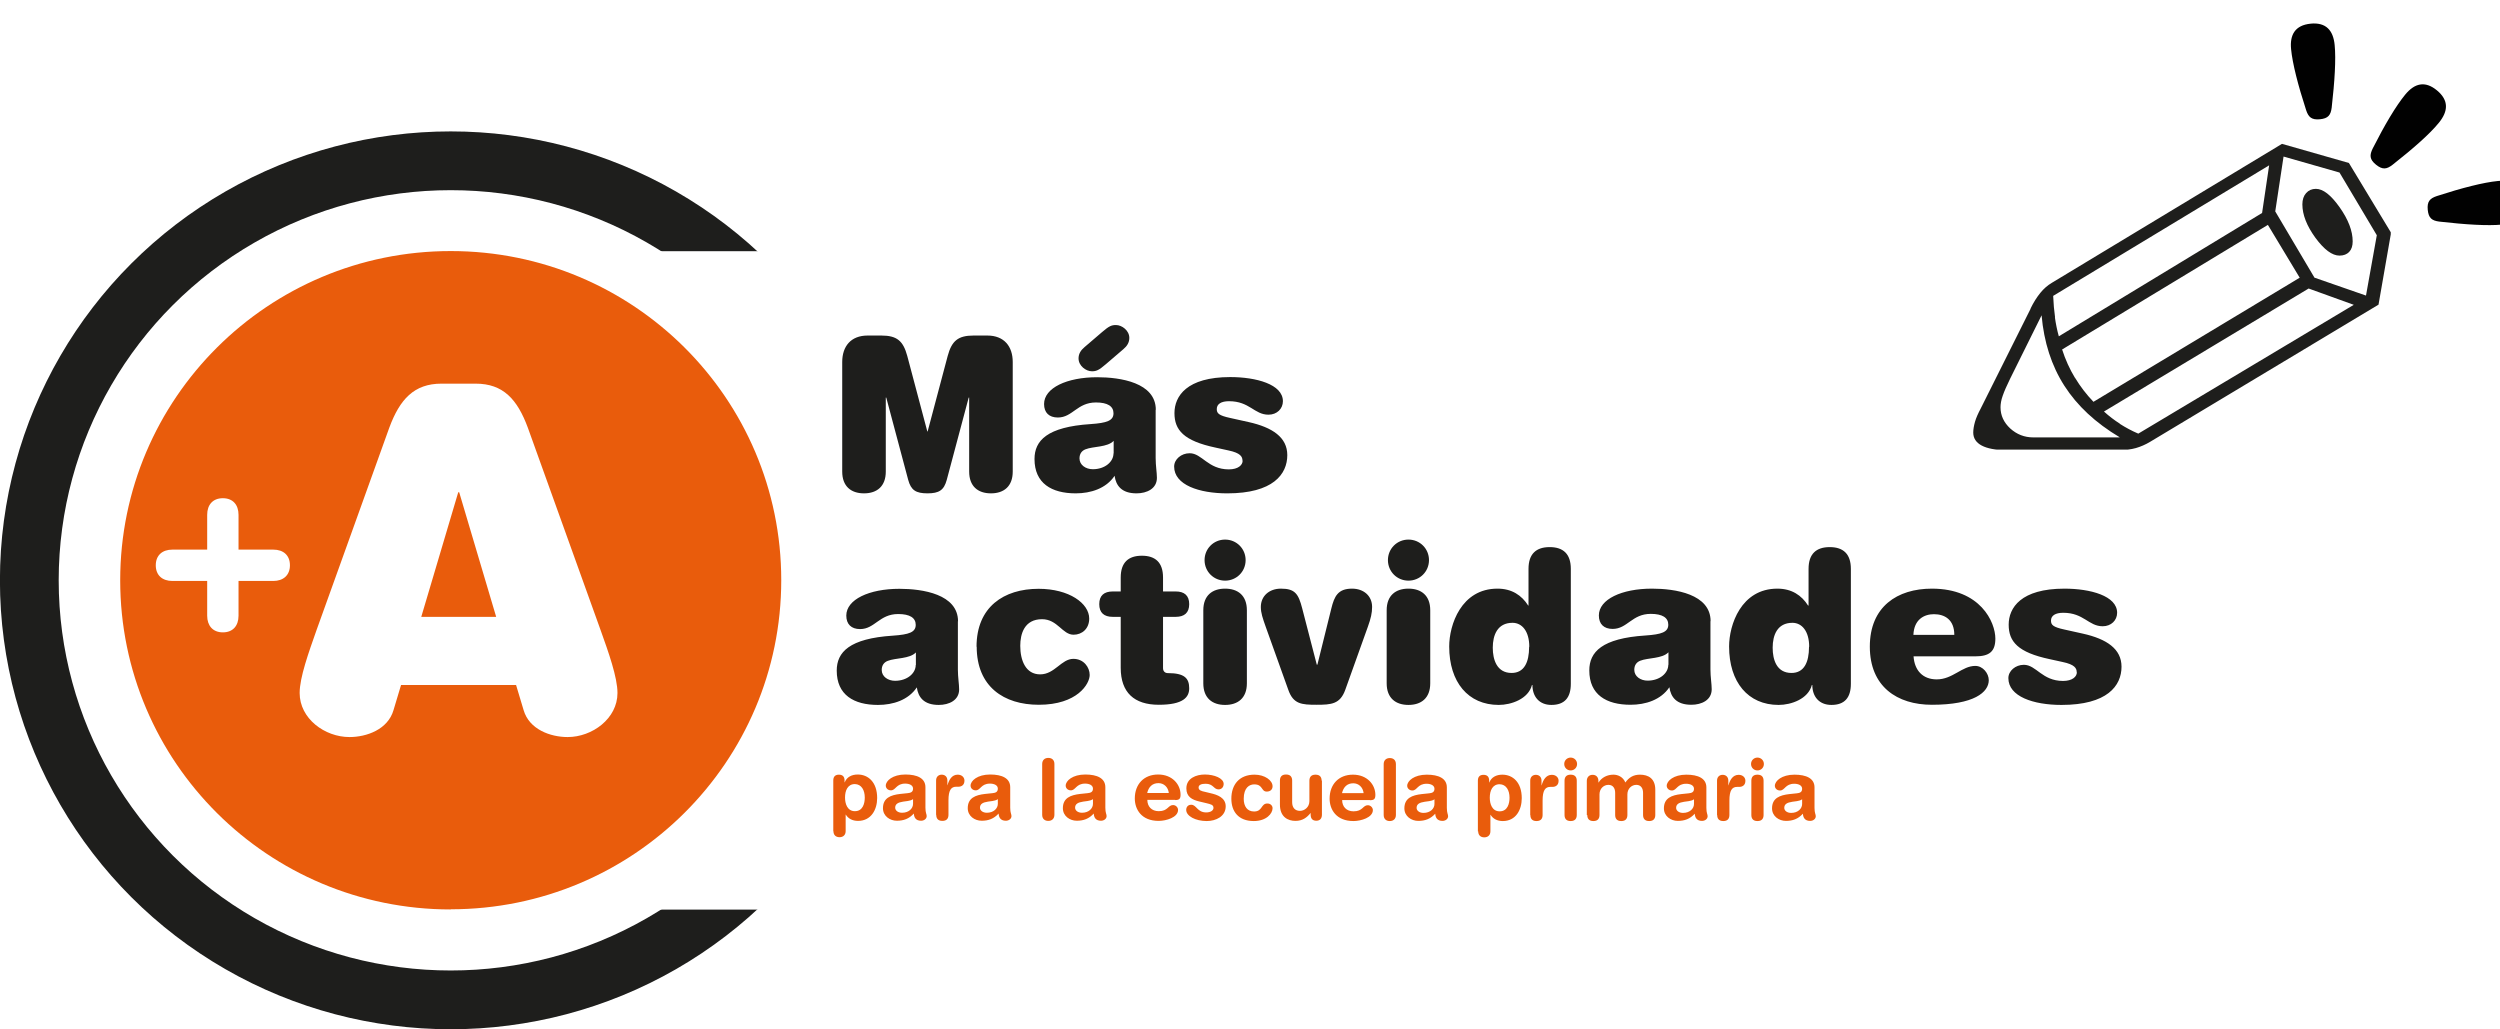
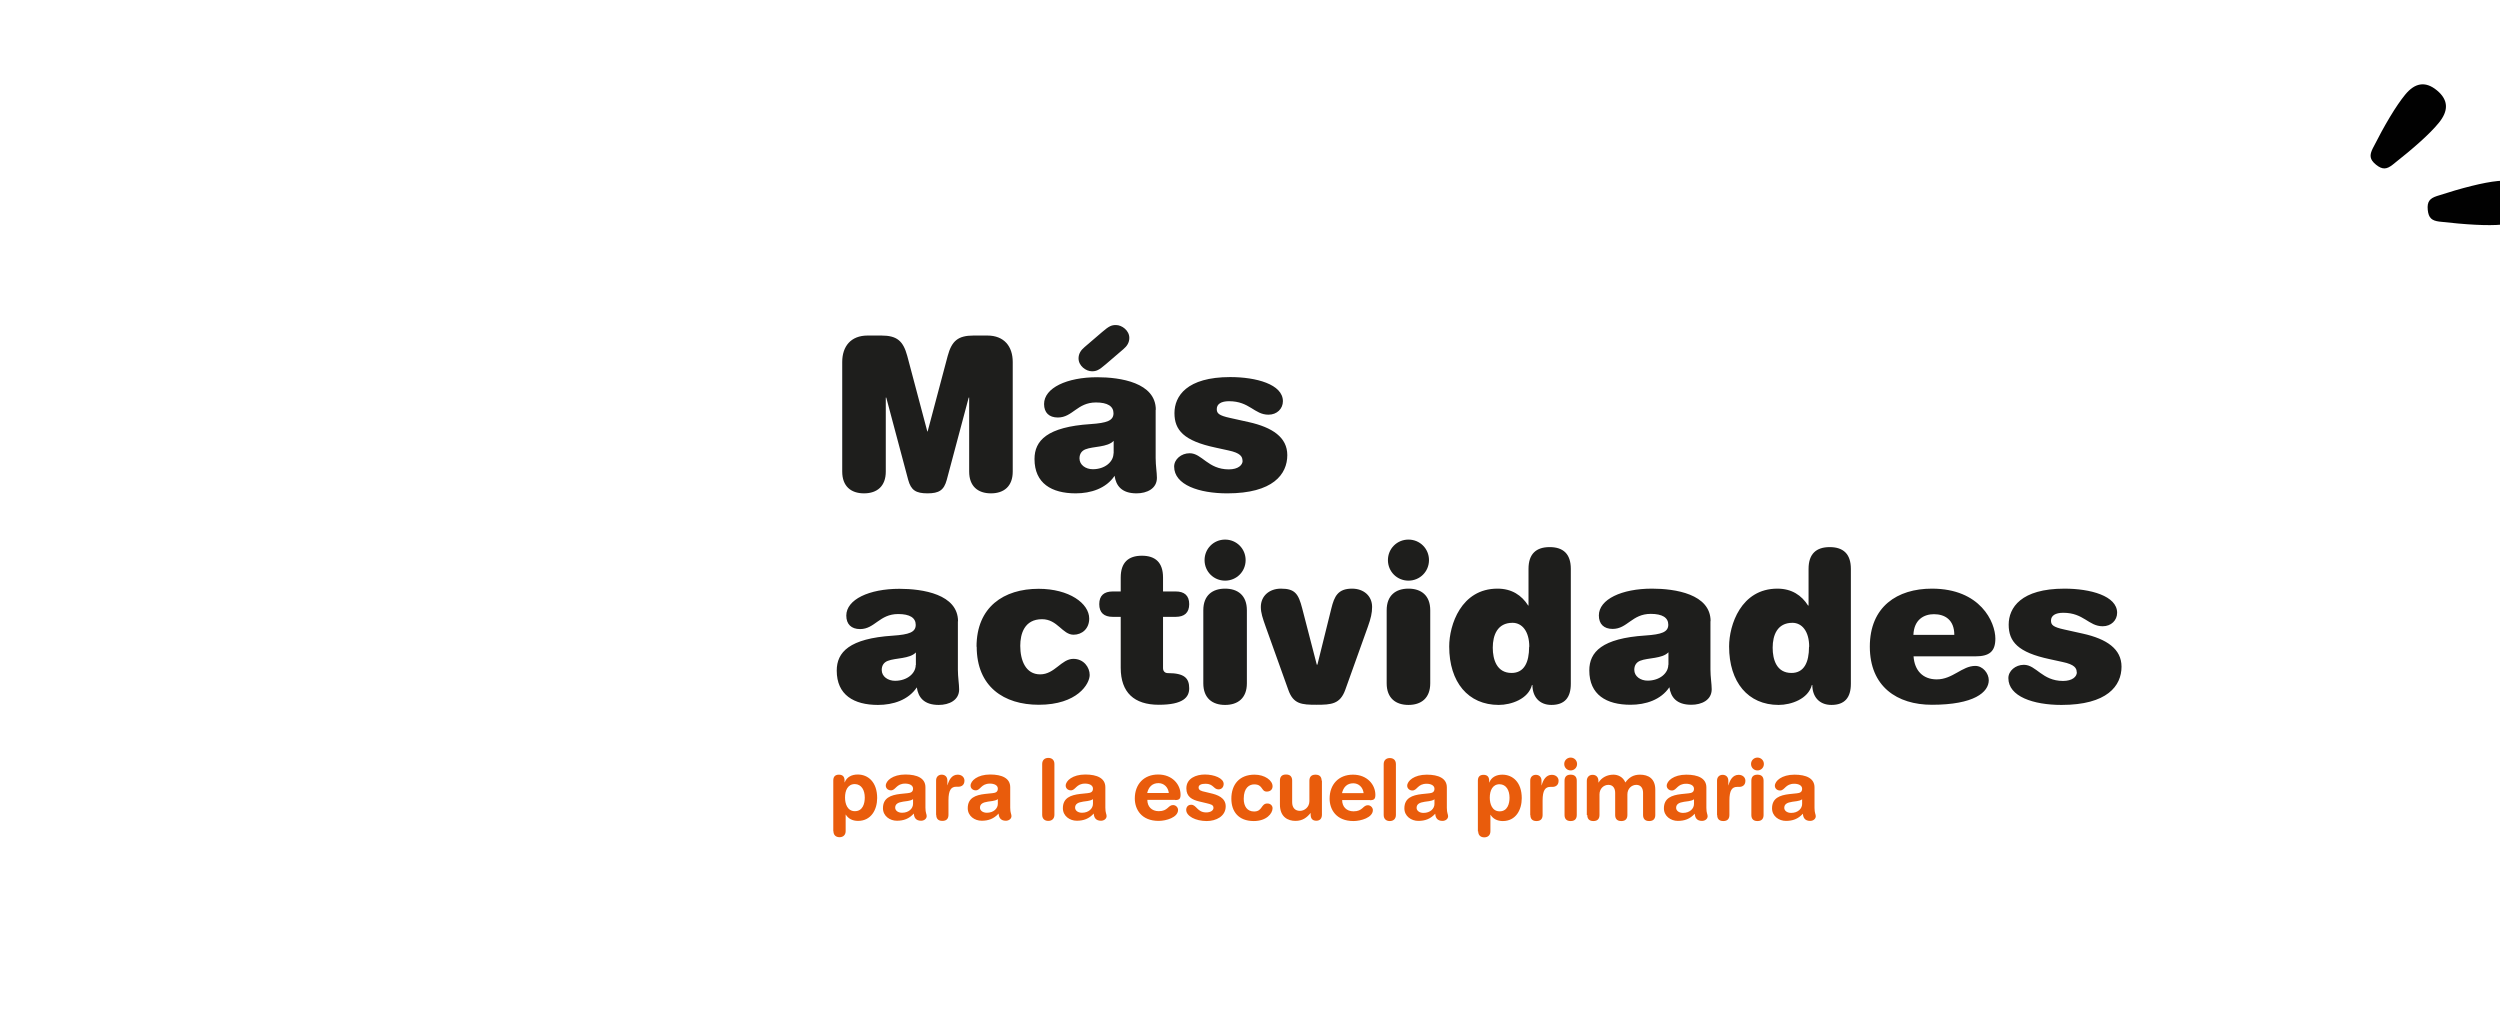
<svg xmlns="http://www.w3.org/2000/svg" id="Capa_2" data-name="Capa 2" viewBox="0 0 159.52 65.67">
  <defs>
    <style>
      .cls-1 {
        fill: #fff;
      }

      .cls-2 {
        filter: url(#drop-shadow-1);
      }

      .cls-2, .cls-3, .cls-4, .cls-5 {
        fill: none;
      }

      .cls-6 {
        fill: #1e1e1c;
      }

      .cls-7 {
        fill: #e95c0c;
      }

      .cls-4 {
        clip-path: url(#clippath);
      }

      .cls-5 {
        stroke: #1e1e1c;
        stroke-width: 3.75px;
      }

      .cls-8 {
        fill: #010101;
      }
    </style>
    <filter id="drop-shadow-1" filterUnits="userSpaceOnUse">
      <feOffset dx="1.5" dy="1.5" />
      <feGaussianBlur result="blur" stdDeviation="2.25" />
      <feFlood flood-color="#000" flood-opacity=".3" />
      <feComposite in2="blur" operator="in" />
      <feComposite in="SourceGraphic" />
    </filter>
    <clipPath id="clippath">
      <rect class="cls-3" x="124.39" y="7.67" width="26.66" height="19.52" />
    </clipPath>
  </defs>
  <g id="Capa_1-2" data-name="Capa 1">
    <g>
      <g>
        <path class="cls-1" d="m28.76,63.8c14.85,0,26.89-11.99,26.89-26.77s-12.04-26.77-26.89-26.77S1.88,22.24,1.88,37.03s12.04,26.77,26.89,26.77" />
-         <ellipse class="cls-5" cx="28.76" cy="37.03" rx="26.89" ry="26.77" />
        <path class="cls-1" d="m28.04,16.03c-2.65,0-4.8,2.3-4.8,5.14v31.73c0,2.84,2.15,5.14,4.8,5.14h107.81c2.65,0,4.8-2.3,4.8-5.14v-31.73c0-2.84-2.15-5.14-4.8-5.14H28.04Z" />
-         <path class="cls-7" d="m28.76,58.02c11.65,0,21.09-9.4,21.09-21s-9.44-21-21.09-21S7.67,25.43,7.67,37.03s9.44,21,21.09,21" />
        <path class="cls-1" d="m31.66,39.36h-4.78l2.36-7.95h.06l2.36,7.95Zm1.27,4.35l.48,1.6c.36,1.24,1.72,1.72,2.81,1.72,1.57,0,3.18-1.18,3.18-2.81,0-1-.57-2.6-1.09-4.05l-4.63-12.88c-.67-1.81-1.57-2.81-3.33-2.81h-2.18c-1.75,0-2.66,1-3.33,2.81l-4.63,12.88c-.51,1.45-1.09,3.05-1.09,4.05,0,1.63,1.6,2.81,3.18,2.81,1.09,0,2.45-.48,2.81-1.72l.48-1.6h7.32Zm-19.71-8.64h-2.22c-.64,0-1.06.36-1.06,1s.42,1,1.06,1h2.22v2.22c0,.63.36,1.06,1,1.06s1-.42,1-1.06v-2.22h2.22c.63,0,1.06-.36,1.06-1s-.42-1-1.06-1h-2.22v-2.22c0-.64-.36-1.06-1-1.06s-1,.42-1,1.06v2.22Z" />
        <g>
          <g>
            <path class="cls-6" d="m132.52,42.9c0,.27-.28.55-.88.55-1.34,0-1.71-1.03-2.5-1.03-.54,0-.99.39-.99.85,0,1.17,1.59,1.71,3.39,1.71,2.92,0,3.83-1.22,3.83-2.44,0-1.13-.94-1.77-2.47-2.11l-1.17-.26c-.74-.16-.86-.3-.86-.57,0-.32.28-.5.78-.5,1.32,0,1.61.86,2.52.86.54,0,.92-.38.92-.86,0-1.08-1.71-1.54-3.36-1.54-2.78,0-3.56,1.22-3.56,2.3s.59,1.77,2.62,2.2l.82.18c.77.16.9.4.9.65m-10.42-2.38c.04-.99.69-1.32,1.31-1.32.69,0,1.3.35,1.3,1.32h-2.61Zm4.81,2.9c0-.45-.38-.92-.86-.92-.85,0-1.44.86-2.46.86-.9,0-1.42-.58-1.48-1.47h3.94c.89,0,1.28-.3,1.28-1.13,0-1.05-.95-3.19-4.05-3.19-2.21,0-3.96,1.15-3.96,3.7s1.74,3.71,3.96,3.71c2.69,0,3.63-.8,3.63-1.57m-11.47-2.13c0,1-.32,1.67-1.12,1.67-.95,0-1.2-.85-1.2-1.61,0-.81.3-1.59,1.26-1.59.61,0,1.07.54,1.07,1.53m-.04-2.63h-.03c-.41-.65-1.04-1.08-1.96-1.08-2.32,0-3.08,2.32-3.08,3.69,0,2.28,1.21,3.73,3.16,3.73.8,0,1.89-.38,2.12-1.27h.03c0,.72.42,1.27,1.22,1.27.84,0,1.24-.46,1.24-1.35v-7.33c0-.96-.49-1.39-1.35-1.39s-1.35.43-1.35,1.39v2.35Zm-6.25,1c0-1.74-2.27-2.08-3.74-2.08-1.93,0-3.39.68-3.39,1.71,0,.55.32.86.88.86.94,0,1.23-.96,2.43-.96.74,0,1.12.24,1.12.69,0,.47-.42.62-1.46.69-2.77.18-3.58,1.05-3.58,2.23,0,1.55,1.09,2.19,2.63,2.19.96,0,1.94-.31,2.48-1.12.09.63.45,1.12,1.4,1.12.66,0,1.3-.3,1.3-.99,0-.34-.08-.77-.08-1.26v-3.09Zm-2.7,2.78c0,.53-.54,1.01-1.32,1.01-.45,0-.85-.27-.85-.69,0-.3.15-.49.38-.58.5-.2,1.4-.12,1.8-.54v.8Zm-8.88-1.15c0,1-.32,1.67-1.12,1.67-.94,0-1.2-.85-1.2-1.61,0-.81.3-1.59,1.26-1.59.61,0,1.07.54,1.07,1.53m-.04-2.63h-.03c-.41-.65-1.04-1.08-1.96-1.08-2.32,0-3.08,2.32-3.08,3.69,0,2.28,1.21,3.73,3.16,3.73.8,0,1.89-.38,2.12-1.27h.03c0,.72.42,1.27,1.21,1.27.84,0,1.24-.46,1.24-1.35v-7.33c0-.96-.49-1.39-1.35-1.39s-1.35.43-1.35,1.39v2.35Zm-8.98-2.9c0,.73.58,1.31,1.31,1.31s1.31-.58,1.31-1.31-.58-1.31-1.31-1.31-1.31.58-1.31,1.31m-.08,7.86c0,.95.58,1.38,1.39,1.38s1.39-.43,1.39-1.38v-4.66c0-.95-.58-1.38-1.39-1.38s-1.39.43-1.39,1.38v4.66Zm-4.43-1.19h-.03l-.93-3.59c-.24-.93-.46-1.26-1.36-1.26-.73,0-1.28.46-1.28,1.17,0,.38.12.72.31,1.26l1.44,4.02c.32.92.85.96,1.8.96s1.51-.04,1.84-.96l1.44-4.02c.19-.53.27-.88.27-1.26,0-.72-.55-1.17-1.28-1.17-.9,0-1.13.49-1.32,1.26l-.89,3.59Zm-7.19-6.67c0,.73.58,1.31,1.31,1.31s1.31-.58,1.31-1.31-.58-1.31-1.31-1.31-1.31.58-1.31,1.31m-.08,7.86c0,.95.58,1.38,1.39,1.38s1.39-.43,1.39-1.38v-4.66c0-.95-.58-1.38-1.39-1.38s-1.39.43-1.39,1.38v4.66Zm-5.27-5.86h-.51c-.55,0-.86.26-.86.81s.31.81.86.81h.51v3.25c0,1.58.86,2.36,2.43,2.36s1.94-.49,1.94-1.05c0-.65-.31-.97-1.36-.97-.18,0-.31-.11-.31-.32v-3.27h.81c.55,0,.86-.26.86-.81s-.31-.81-.86-.81h-.81v-.89c0-.96-.49-1.39-1.35-1.39s-1.35.43-1.35,1.39v.89Zm-9.19,3.52c0,2.56,1.74,3.71,3.96,3.71,2.47,0,3.25-1.34,3.25-1.9,0-.49-.38-1.03-1.04-1.03-.77,0-1.19.99-2.12.99s-1.27-.9-1.27-1.82c0-.76.26-1.7,1.39-1.7.99,0,1.3.99,2.01.99.55,0,1-.39,1-1.03,0-.97-1.28-1.9-3.23-1.9-2.21,0-3.96,1.15-3.96,3.7m-1.18-1.62c0-1.74-2.27-2.08-3.74-2.08-1.93,0-3.39.68-3.39,1.71,0,.55.32.86.88.86.94,0,1.23-.96,2.43-.96.74,0,1.12.24,1.12.69,0,.47-.42.62-1.46.69-2.77.18-3.58,1.05-3.58,2.23,0,1.55,1.09,2.19,2.63,2.19.96,0,1.94-.31,2.48-1.12.09.63.45,1.12,1.4,1.12.66,0,1.3-.3,1.3-.99,0-.34-.08-.77-.08-1.26v-3.09Zm-2.7,2.78c0,.53-.54,1.01-1.32,1.01-.45,0-.85-.27-.85-.69,0-.3.15-.49.38-.58.5-.2,1.4-.12,1.8-.54v.8Z" />
            <path class="cls-6" d="m79.29,29.4c0,.27-.28.55-.88.55-1.34,0-1.71-1.03-2.5-1.03-.54,0-.99.39-.99.85,0,1.17,1.59,1.71,3.39,1.71,2.92,0,3.83-1.22,3.83-2.44,0-1.13-.94-1.77-2.47-2.11l-1.17-.26c-.74-.16-.86-.3-.86-.57,0-.32.28-.5.78-.5,1.32,0,1.61.86,2.52.86.54,0,.92-.38.92-.86,0-1.08-1.71-1.54-3.36-1.54-2.78,0-3.56,1.22-3.56,2.3s.59,1.77,2.62,2.2l.82.18c.77.16.9.4.9.65m-10.08-7.24c-.24.2-.38.43-.38.72,0,.47.47.82.85.82.27,0,.43-.05.89-.45l1.12-.96c.24-.2.38-.43.38-.72,0-.47-.47-.82-.85-.82-.27,0-.43.05-.89.45l-1.12.96Zm4.55,4c0-1.74-2.27-2.08-3.74-2.08-1.93,0-3.39.68-3.39,1.71,0,.55.32.86.88.86.94,0,1.23-.96,2.43-.96.74,0,1.12.24,1.12.69,0,.47-.42.62-1.46.69-2.77.18-3.58,1.05-3.58,2.23,0,1.55,1.09,2.19,2.63,2.19.96,0,1.94-.31,2.48-1.12.09.63.45,1.12,1.4,1.12.66,0,1.3-.3,1.3-.99,0-.34-.08-.77-.08-1.26v-3.09Zm-2.7,2.78c0,.53-.54,1.01-1.32,1.01-.45,0-.85-.27-.85-.69,0-.3.15-.49.38-.58.5-.2,1.4-.12,1.8-.54v.8Zm-11.85-1.4h-.03l-1.28-4.82c-.26-.96-.66-1.3-1.65-1.3h-.88c-1.07,0-1.62.69-1.62,1.69v6.99c0,.93.55,1.39,1.39,1.39s1.39-.46,1.39-1.39v-4.72h.03l1.4,5.25c.18.66.49.86,1.23.86s1.05-.2,1.23-.86l1.4-5.25h.03v4.72c0,.93.55,1.39,1.39,1.39s1.39-.46,1.39-1.39v-6.99c0-1-.55-1.69-1.62-1.69h-.88c-.99,0-1.39.34-1.65,1.3l-1.28,4.82Z" />
          </g>
          <path class="cls-7" d="m114.99,51.3c0,.29-.26.57-.7.57-.27,0-.44-.15-.44-.32,0-.24.18-.34.51-.39l.29-.04c.09-.02.25-.04.34-.12v.31Zm.79-1.06c0-.57-.52-.81-1.28-.81-.81,0-1.25.4-1.25.71,0,.16.13.3.33.3.31,0,.33-.43.91-.43.26,0,.5.1.5.32s-.15.27-.34.29l-.48.05c-.6.07-1.1.25-1.1.91,0,.5.44.8.89.8.42,0,.77-.12,1.08-.46.01.24.12.46.46.46.19,0,.36-.12.36-.3,0-.12-.08-.2-.08-.53v-1.32Zm-4.05-1.49c0,.23.18.41.41.41s.41-.18.41-.41-.18-.41-.41-.41-.41.18-.41.41m.02,3.25c0,.21.09.39.39.39s.39-.18.39-.39v-2.18c0-.21-.09-.39-.39-.39s-.39.18-.39.39v2.18Zm-2.18,0c0,.21.09.39.39.39s.39-.18.39-.39v-.92c0-.65.17-.87.49-.87h.14c.19,0,.39-.1.39-.39,0-.22-.18-.38-.43-.38-.38,0-.56.34-.65.67h-.01v-.3c0-.24-.16-.37-.36-.37s-.36.13-.36.37v2.2Zm-1.48-.7c0,.29-.26.57-.7.57-.27,0-.44-.15-.44-.32,0-.24.18-.34.51-.39l.29-.04c.09-.02.25-.04.34-.12v.31Zm.79-1.06c0-.57-.52-.81-1.28-.81-.81,0-1.25.4-1.25.71,0,.16.14.3.33.3.31,0,.33-.43.91-.43.26,0,.5.1.5.32s-.15.27-.34.29l-.48.05c-.6.07-1.1.25-1.1.91,0,.5.44.8.89.8.42,0,.77-.12,1.08-.46.01.24.12.46.46.46.19,0,.36-.12.36-.3,0-.12-.08-.2-.08-.53v-1.32Zm-7.6,1.76c0,.21.09.39.39.39s.39-.18.39-.39v-1.31c0-.37.27-.61.57-.61s.43.23.43.51v1.41c0,.21.09.39.39.39s.39-.18.39-.39v-1.31c0-.37.27-.61.57-.61s.43.23.43.51v1.41c0,.21.09.39.39.39s.39-.18.39-.39v-1.61c0-.71-.44-.96-.98-.96-.43,0-.71.19-.93.5-.15-.37-.49-.5-.76-.5-.4,0-.75.18-.95.5h-.01v-.1c0-.24-.14-.39-.37-.39s-.37.16-.37.39v2.18Zm-1.47-3.25c0,.23.18.41.41.41s.41-.18.41-.41-.18-.41-.41-.41-.41.18-.41.41m.02,3.25c0,.21.09.39.39.39s.39-.18.39-.39v-2.18c0-.21-.09-.39-.39-.39s-.39.18-.39.39v2.18Zm-2.18,0c0,.21.09.39.39.39s.39-.18.39-.39v-.92c0-.65.17-.87.49-.87h.14c.19,0,.39-.1.39-.39,0-.22-.18-.38-.43-.38-.38,0-.56.34-.65.67h-.01v-.3c0-.24-.16-.37-.36-.37s-.36.13-.36.37v2.2Zm-1.33-1.1c0,.37-.12.87-.63.87-.48,0-.63-.47-.63-.87,0-.45.17-.86.63-.86.42.01.63.39.63.86m-2,2.14c0,.26.16.39.39.39s.39-.14.39-.39v-1.05h.01c.15.25.42.4.78.4.83,0,1.21-.71,1.21-1.46,0-1.02-.58-1.5-1.24-1.5-.38,0-.7.16-.83.5h-.01v-.12c0-.24-.12-.37-.36-.37s-.36.13-.36.37v3.25Zm-2.79-1.74c0,.29-.26.57-.7.57-.27,0-.44-.15-.44-.32,0-.24.18-.34.51-.39l.29-.04c.09-.02.25-.04.34-.12v.31Zm.79-1.06c0-.57-.52-.81-1.28-.81-.81,0-1.25.4-1.25.71,0,.16.14.3.33.3.31,0,.33-.43.91-.43.26,0,.5.1.5.32s-.15.27-.34.29l-.48.05c-.6.07-1.1.25-1.1.91,0,.5.44.8.89.8.42,0,.77-.12,1.08-.46.01.24.12.46.46.46.19,0,.36-.12.36-.3,0-.12-.08-.2-.08-.53v-1.32Zm-4.03,1.76c0,.26.16.39.39.39s.39-.14.39-.39v-3.24c0-.26-.16-.39-.39-.39s-.39.14-.39.39v3.24Zm-2.66-1.39c.09-.38.32-.63.72-.63.35,0,.62.26.66.63h-1.38Zm1.78.45c.26,0,.35-.07.35-.34,0-.65-.52-1.29-1.43-1.29s-1.49.62-1.49,1.53c0,.69.42,1.43,1.52,1.43.48,0,1.24-.22,1.24-.7,0-.15-.14-.31-.32-.31-.32,0-.32.39-.91.39-.46,0-.73-.3-.73-.72h1.78Zm-3.08-1.24c0-.21-.09-.39-.39-.39s-.39.18-.39.39v1.3c0,.39-.32.62-.6.62-.34,0-.5-.23-.5-.55v-1.38c0-.21-.09-.39-.39-.39s-.39.18-.39.39v1.53c0,.8.52,1.04.99,1.04.45,0,.73-.21.96-.5h.01v.1c0,.24.11.39.36.39s.36-.16.36-.39v-2.18Zm-5.76,1.14c0,.83.46,1.43,1.43,1.43.81,0,1.2-.48,1.2-.82,0-.16-.13-.3-.33-.3-.42,0-.3.51-.85.51-.43,0-.66-.32-.66-.81,0-.71.36-.92.67-.92.57,0,.43.46.8.46.2,0,.37-.11.37-.34,0-.37-.49-.74-1.15-.74-.97,0-1.48.63-1.48,1.54m-2.87-.66c0,.53.36.72.82.83l.46.11c.28.07.45.1.45.3,0,.16-.18.29-.46.29-.58,0-.62-.49-.96-.49-.22,0-.32.16-.32.33,0,.39.59.71,1.31.71.59,0,1.21-.3,1.21-.94,0-.55-.53-.74-.98-.84l-.33-.08c-.24-.05-.42-.1-.42-.28,0-.17.18-.24.45-.24.5,0,.51.36.82.36.21,0,.33-.16.33-.35,0-.36-.6-.6-1.2-.6-.55,0-1.18.24-1.18.88m-2.5.3c.09-.38.32-.63.72-.63.35,0,.62.26.66.63h-1.38Zm1.78.45c.26,0,.35-.07.35-.34,0-.65-.52-1.29-1.43-1.29s-1.49.62-1.49,1.53c0,.69.42,1.43,1.52,1.43.48,0,1.24-.22,1.24-.7,0-.15-.13-.31-.32-.31-.32,0-.32.39-.91.39-.46,0-.73-.3-.73-.72h1.78Zm-5.24.24c0,.29-.26.57-.7.57-.27,0-.44-.15-.44-.32,0-.24.18-.34.51-.39l.29-.04c.09-.02.25-.04.34-.12v.31Zm.79-1.06c0-.57-.52-.81-1.28-.81-.81,0-1.25.4-1.25.71,0,.16.13.3.33.3.31,0,.33-.43.91-.43.26,0,.5.1.5.32s-.15.27-.34.29l-.48.05c-.6.07-1.1.25-1.1.91,0,.5.44.8.89.8.42,0,.77-.12,1.08-.46.01.24.12.46.46.46.19,0,.36-.12.36-.3,0-.12-.08-.2-.08-.53v-1.32Zm-4.03,1.76c0,.26.16.39.39.39s.39-.14.39-.39v-3.24c0-.26-.16-.39-.39-.39s-.39.14-.39.39v3.24Zm-2.83-.7c0,.29-.26.57-.7.57-.27,0-.44-.15-.44-.32,0-.24.18-.34.51-.39l.29-.04c.09-.02.25-.04.34-.12v.31Zm.79-1.06c0-.57-.52-.81-1.28-.81-.81,0-1.25.4-1.25.71,0,.16.13.3.33.3.31,0,.33-.43.91-.43.26,0,.5.1.5.32s-.15.27-.34.29l-.48.05c-.6.07-1.1.25-1.1.91,0,.5.44.8.89.8.42,0,.77-.12,1.08-.46.01.24.12.46.46.46.19,0,.36-.12.36-.3,0-.12-.08-.2-.08-.53v-1.32Zm-4.72,1.76c0,.21.09.39.39.39s.39-.18.39-.39v-.92c0-.65.17-.87.49-.87h.14c.19,0,.39-.1.39-.39,0-.22-.18-.38-.43-.38-.38,0-.56.34-.65.67h-.01v-.3c0-.24-.16-.37-.36-.37s-.36.13-.36.37v2.2Zm-1.48-.7c0,.29-.26.57-.7.57-.27,0-.44-.15-.44-.32,0-.24.18-.34.51-.39l.29-.04c.09-.02.25-.04.34-.12v.31Zm.79-1.06c0-.57-.52-.81-1.28-.81-.81,0-1.25.4-1.25.71,0,.16.13.3.33.3.31,0,.33-.43.91-.43.26,0,.5.1.5.32s-.15.27-.34.29l-.48.05c-.6.07-1.1.25-1.1.91,0,.5.44.8.89.8.42,0,.77-.12,1.08-.46.01.24.12.46.46.46.19,0,.36-.12.36-.3,0-.12-.08-.2-.08-.53v-1.32Zm-3.87.66c0,.37-.12.87-.63.87-.48,0-.63-.47-.63-.87,0-.45.17-.86.63-.86.42.01.63.39.63.86m-2,2.14c0,.26.16.39.39.39s.39-.14.39-.39v-1.05h.01c.15.25.42.4.78.4.83,0,1.22-.71,1.22-1.46,0-1.02-.58-1.5-1.24-1.5-.38,0-.7.16-.83.5h-.01v-.12c0-.24-.12-.37-.36-.37s-.36.13-.36.37v3.25Z" />
        </g>
      </g>
      <g class="cls-2">
        <g>
-           <polygon class="cls-1" points="128.87 17.44 124.7 26.39 125.46 26.45 125.68 26.96 134.43 27.01 149.66 18.08 150.35 13.35 148.1 9.08 143.83 8.28 128.87 17.44" />
          <g class="cls-4">
-             <path class="cls-6" d="m145.65,10.82c.16-.18.37-.27.62-.27.46,0,.96.39,1.52,1.18.55.78.83,1.51.83,2.17,0,.29-.07.51-.22.67-.15.16-.36.24-.62.24-.47,0-.98-.38-1.54-1.14-.55-.76-.83-1.47-.83-2.13,0-.3.08-.54.24-.72m-11.88,14.73c.36.23.75.44,1.17.62l13.75-8.22-2.88-1.04-13.06,7.85c.32.29.66.55,1.02.78m12.42-9.32l3.28,1.14.69-3.85-2.38-4-3.57-1.02-.53,3.5,2.51,4.24Zm-15.29,6.38c.33.55.73,1.07,1.18,1.54l13.16-7.92-2.03-3.37-13.13,7.95c.21.65.48,1.25.82,1.81m2.85,3.79c-1.54-.92-2.71-2.01-3.53-3.29-.82-1.28-1.3-2.78-1.45-4.49l-2,4.03c-.22.45-.38.81-.48,1.1-.1.28-.14.53-.14.74,0,.52.21.97.62,1.35.42.38.91.57,1.47.57h5.5Zm-4.13-7.65c.06.42.14.82.25,1.21l12.97-7.87.45-3.04-13.78,8.33c.02.49.06.95.12,1.37m-1.56-.57c.19-.39.4-.72.62-.99.22-.27.46-.48.73-.64l14.69-8.87,4.27,1.22,2.69,4.45-.8,4.59-14.57,8.75c-.3.18-.6.31-.91.4-.31.09-.68.13-1.12.13h-7.16c-.68,0-1.2-.1-1.56-.29-.36-.19-.54-.47-.54-.83,0-.2.04-.43.11-.68.07-.25.2-.54.37-.86l3.18-6.36Z" />
-           </g>
+             </g>
        </g>
        <g>
-           <path class="cls-8" d="m145.93.01c1-.1,1.45.44,1.54,1.36s0,2.33-.19,4c-.06.47-.22.69-.75.74s-.73-.13-.88-.58c-.52-1.6-.87-2.97-.96-3.89s.25-1.53,1.25-1.63Z" />
          <path class="cls-8" d="m154,4.27c.77.64.71,1.33.13,2.05s-1.64,1.65-2.96,2.69c-.37.29-.64.34-1.06,0s-.42-.61-.21-1.04c.76-1.5,1.48-2.71,2.07-3.43s1.26-.91,2.03-.27Z" />
          <path class="cls-8" d="m159.51,11.29c.1,1-.44,1.45-1.36,1.54s-2.33,0-4-.19c-.47-.06-.69-.22-.74-.75s.13-.73.58-.88c1.6-.52,2.97-.87,3.89-.96s1.53.25,1.63,1.25Z" />
        </g>
      </g>
    </g>
  </g>
</svg>